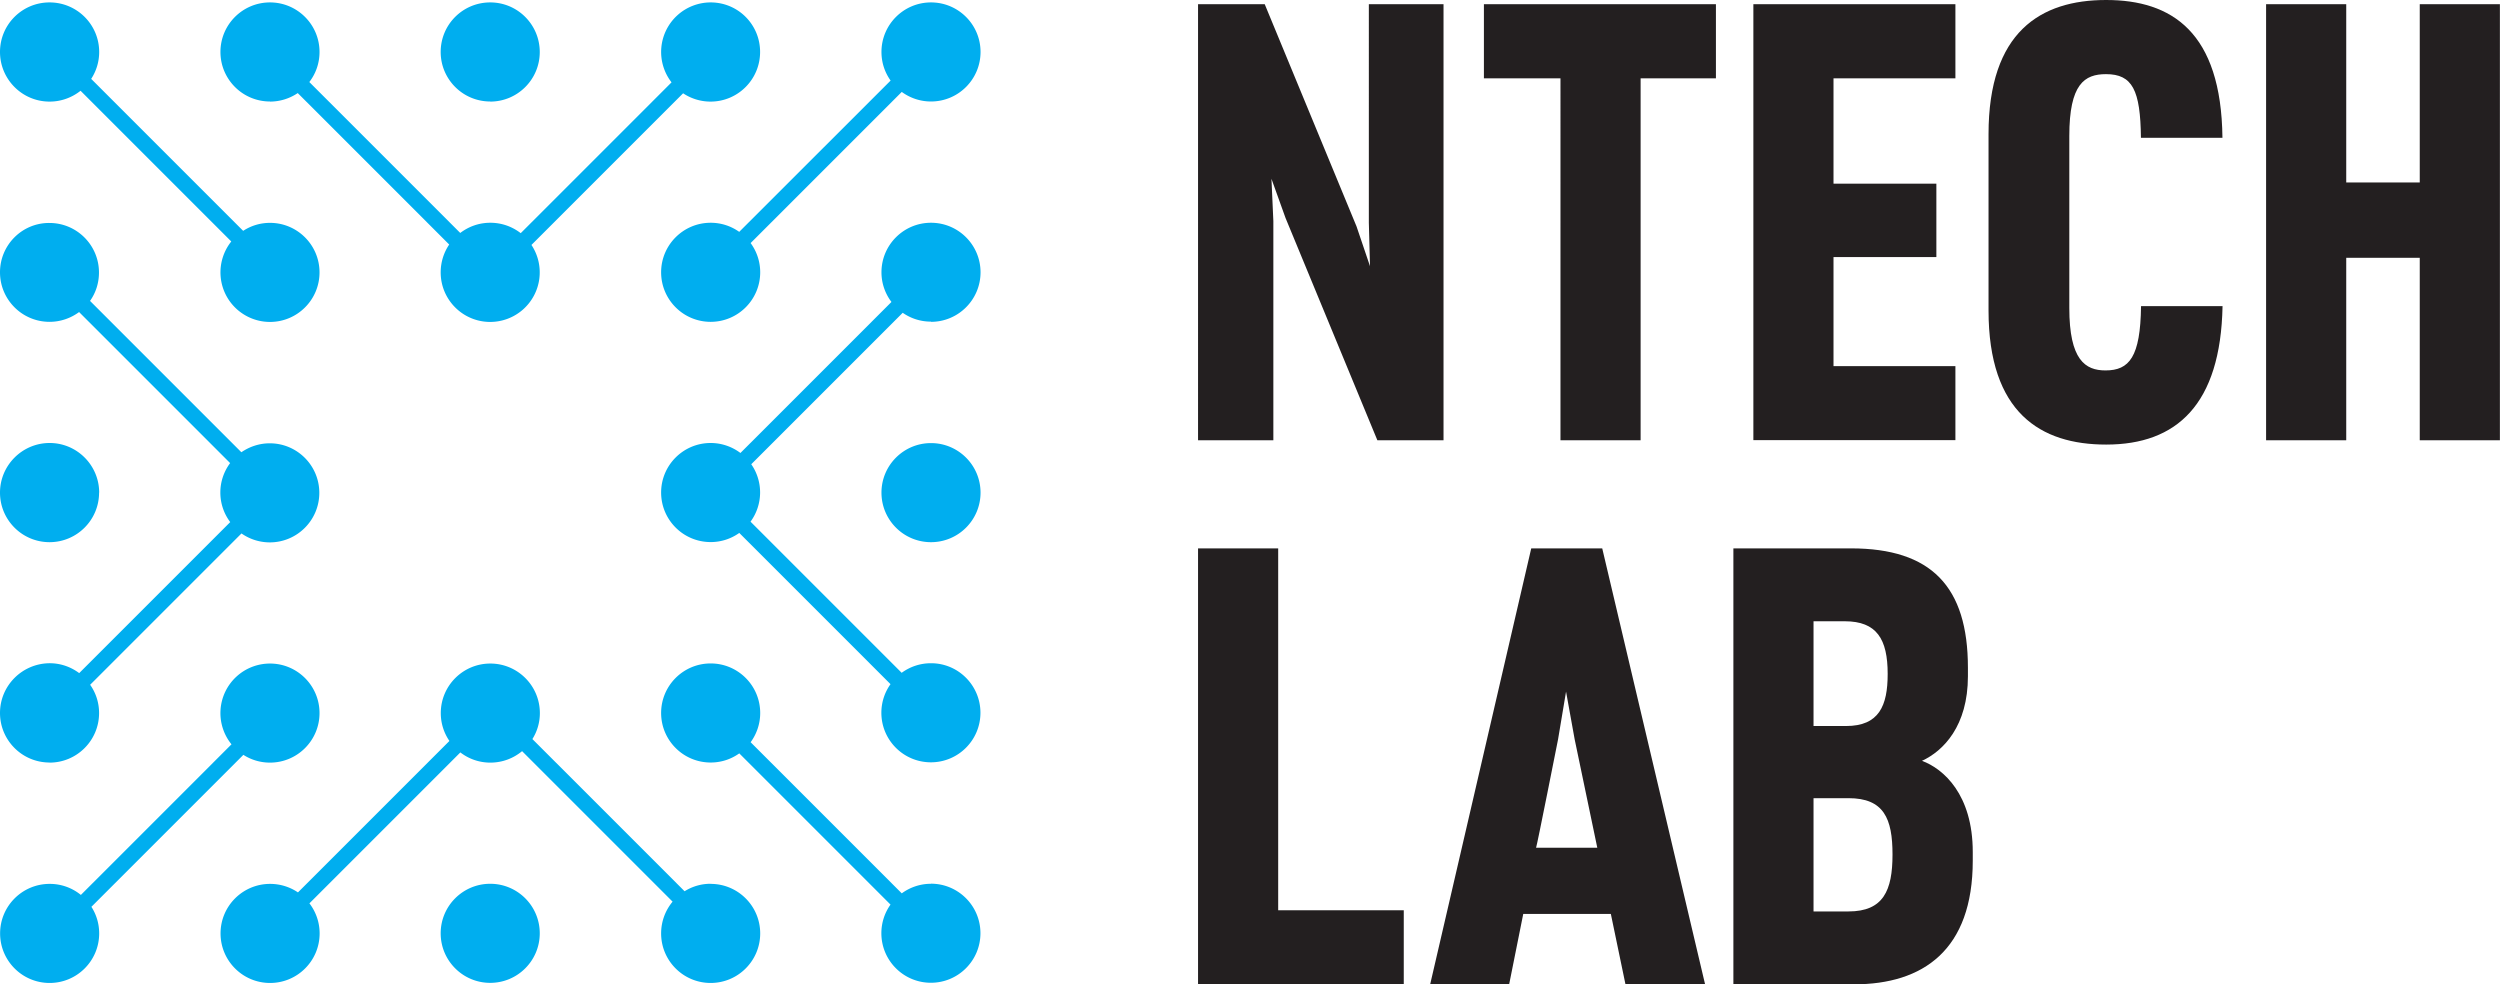
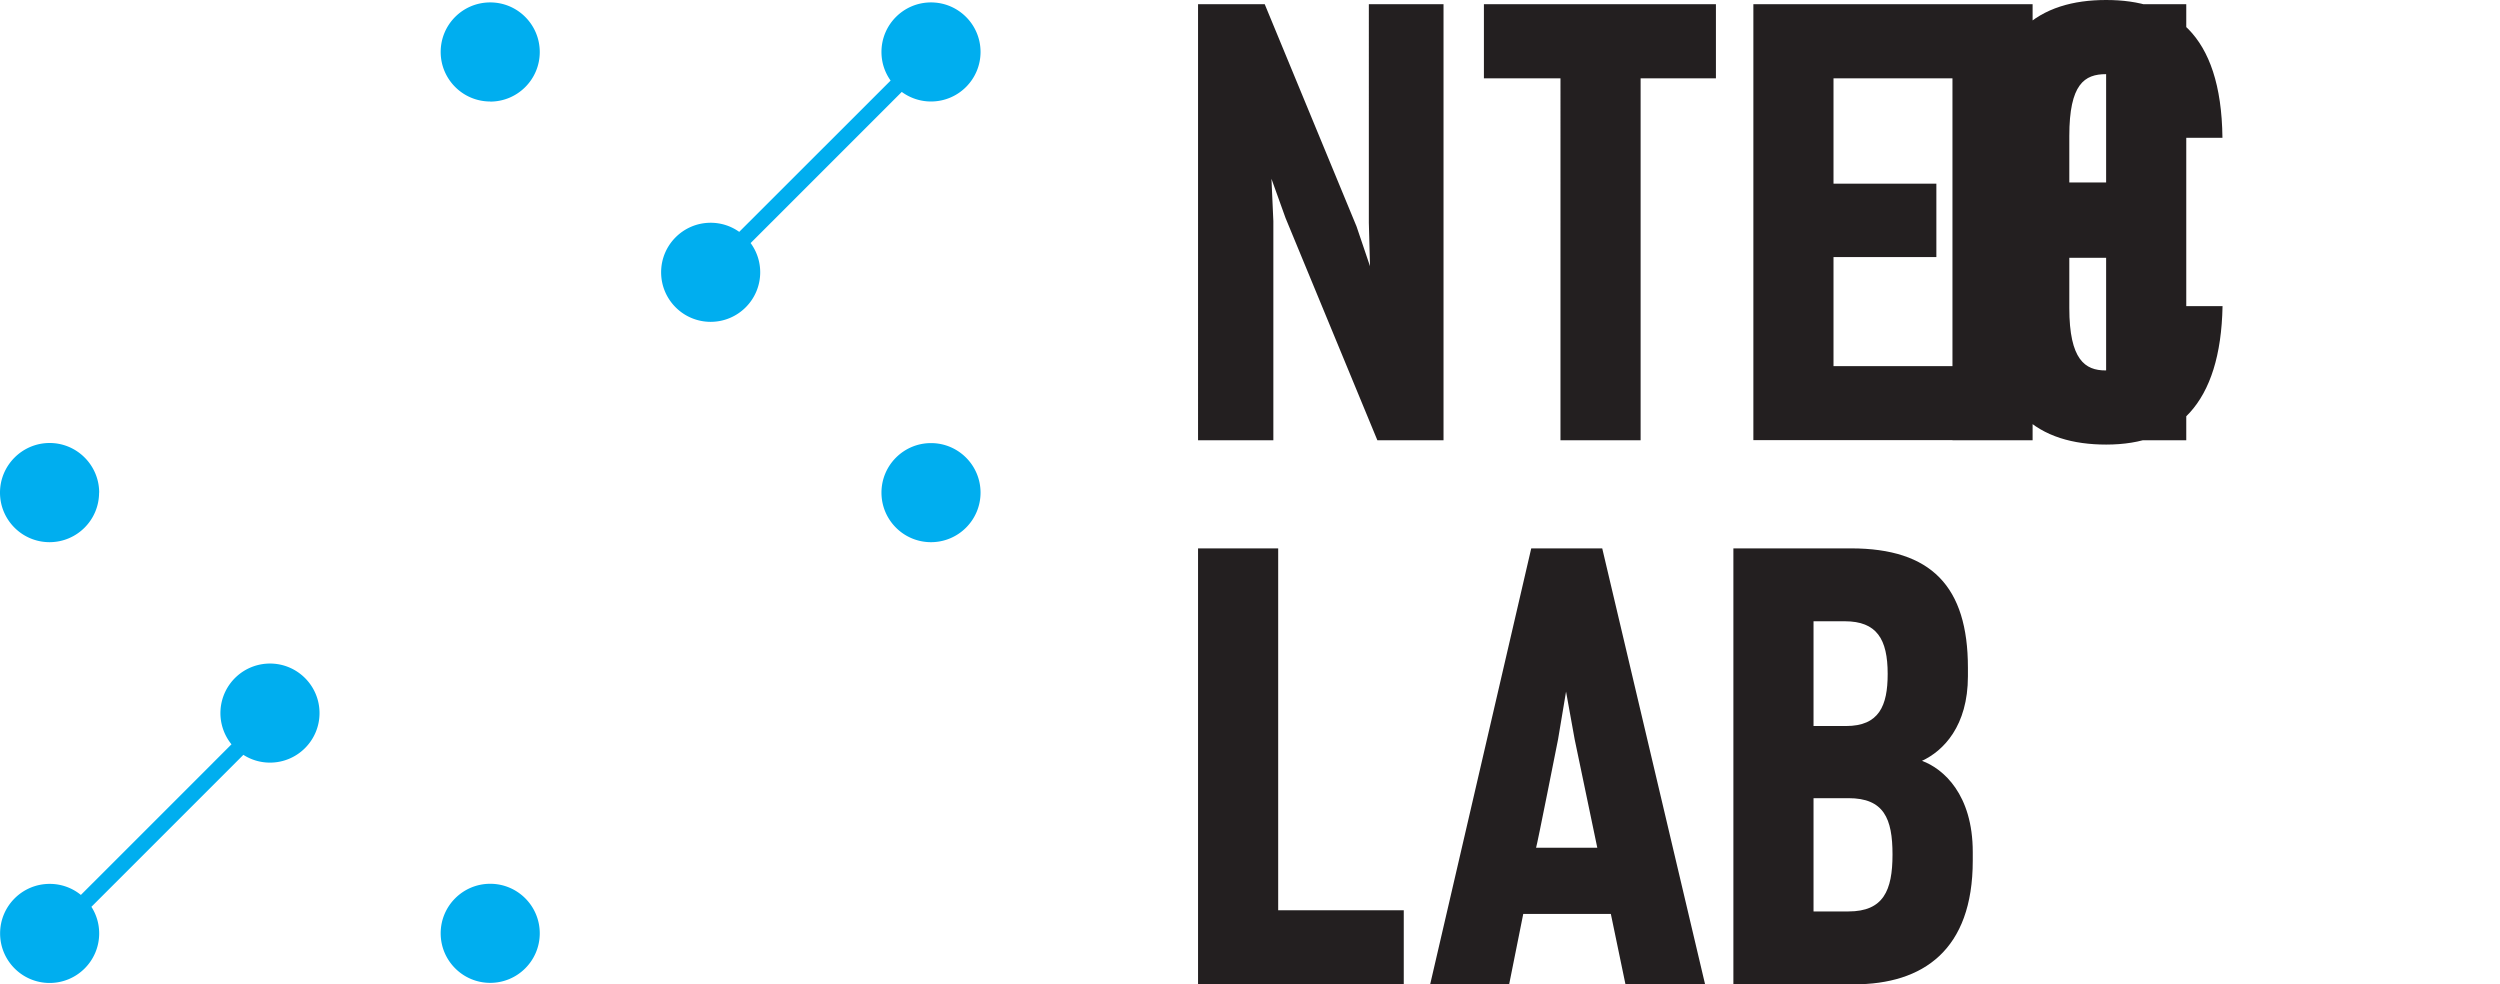
<svg xmlns="http://www.w3.org/2000/svg" viewBox="0 0 237.7 93.59">
-   <path fill="#231f20" d="m130.96 41.86-8.73-21.13-1.34-3.73.18 4.02v20.84h-7.16V.4h6.34l8.73 21.13 1.28 3.78-.11-4.13V.4h7.1v41.46h-6.29ZM155.99 7.45v34.41h-7.62V7.45h-7.28V.4h22.06v7.05h-7.16ZM166.71 41.86V.4h19.21v7.05h-11.59v10.01h9.78v6.98h-9.78v10.37h11.59v7.04h-19.21ZM200.25 42.27c-6.23 0-11.18-3.03-11.18-12.75V12.75c0-9.72 4.95-12.75 11.18-12.75s10.95 3.03 11.06 13.1h-7.75c-.05-4.54-.81-6.05-3.32-6.05-2.04 0-3.49.93-3.49 5.88v16.35c0 4.95 1.52 5.94 3.44 5.94 2.27 0 3.32-1.28 3.38-6.11h7.75c-.18 9.37-4.37 13.16-11.06 13.16ZM230.07 41.86V24.51h-6.99v17.35h-7.62V.4h7.62v16.95h6.99V.4h7.62v41.46h-7.62ZM113.91 93.59V52.14h7.62v34.41h11.94v7.04h-19.56ZM154.55 93.59l-1.39-6.69h-8.33l-1.34 6.69h-7.51l9.61-41.45h6.75l9.78 41.45h-7.57Zm-4.83-23.29-.82-4.54-.76 4.54s-2.04 10.3-2.09 10.3h5.82l-2.15-10.3ZM176.28 93.59h-11.47V52.14h11.18c7.62 0 11.12 3.61 11.12 11.35v.81c0 4.72-2.33 7.1-4.37 8.04 2.04.75 4.83 3.2 4.83 8.67v.82c0 8.5-4.72 11.76-11.3 11.76Zm-.88-34.52h-2.97v9.96h3.09c3.14 0 3.96-1.92 3.96-4.95 0-3.32-1.04-5.01-4.08-5.01Zm.35 16.82h-3.32v10.77h3.32c3.32 0 4.19-1.98 4.19-5.41s-.82-5.36-4.19-5.36Z" />
+   <path fill="#231f20" d="m130.96 41.86-8.73-21.13-1.34-3.73.18 4.02v20.84h-7.16V.4h6.34l8.73 21.13 1.28 3.78-.11-4.13V.4h7.1v41.46h-6.29ZM155.99 7.45v34.41h-7.62V7.45h-7.28V.4h22.06v7.05h-7.16ZM166.71 41.86V.4h19.21v7.05h-11.59v10.01h9.78v6.98h-9.78v10.37h11.59v7.04h-19.21ZM200.25 42.27c-6.23 0-11.18-3.03-11.18-12.75V12.75c0-9.72 4.95-12.75 11.18-12.75s10.95 3.03 11.06 13.1h-7.75c-.05-4.54-.81-6.05-3.32-6.05-2.04 0-3.49.93-3.49 5.88v16.35c0 4.95 1.52 5.94 3.44 5.94 2.27 0 3.32-1.28 3.38-6.11h7.75c-.18 9.37-4.37 13.16-11.06 13.16ZV24.51h-6.99v17.35h-7.62V.4h7.62v16.95h6.99V.4h7.62v41.46h-7.62ZM113.91 93.59V52.14h7.62v34.41h11.94v7.04h-19.56ZM154.55 93.59l-1.39-6.69h-8.33l-1.34 6.69h-7.51l9.61-41.45h6.75l9.78 41.45h-7.57Zm-4.83-23.29-.82-4.54-.76 4.54s-2.04 10.3-2.09 10.3h5.82l-2.15-10.3ZM176.28 93.59h-11.47V52.14h11.18c7.62 0 11.12 3.61 11.12 11.35v.81c0 4.72-2.33 7.1-4.37 8.04 2.04.75 4.83 3.2 4.83 8.67v.82c0 8.5-4.72 11.76-11.3 11.76Zm-.88-34.52h-2.97v9.96h3.09c3.14 0 3.96-1.92 3.96-4.95 0-3.32-1.04-5.01-4.08-5.01Zm.35 16.82h-3.32v10.77h3.32c3.32 0 4.19-1.98 4.19-5.41s-.82-5.36-4.19-5.36Z" />
  <g fill="#00aeef">
    <path d="M46.61 84.03c-2.6 0-4.71 2.11-4.71 4.71s2.11 4.71 4.71 4.71 4.71-2.11 4.71-4.71-2.11-4.71-4.71-4.71ZM88.52 42.13c-2.6 0-4.71 2.11-4.71 4.71s2.11 4.71 4.71 4.71 4.71-2.11 4.71-4.71-2.11-4.71-4.71-4.71ZM9.43 46.84c0-2.6-2.11-4.72-4.71-4.72S0 44.24 0 46.84c0 2.6 2.11 4.71 4.71 4.71s4.71-2.11 4.71-4.71ZM46.61 9.66c2.6 0 4.71-2.11 4.71-4.71S49.22.23 46.61.23 41.9 2.34 41.9 4.94s2.11 4.71 4.71 4.71ZM70.29 22.05c-.77-.55-1.71-.87-2.72-.87-2.6 0-4.71 2.11-4.71 4.71s2.11 4.71 4.71 4.71 4.71-2.11 4.71-4.71c0-1.04-.34-2-.91-2.78L85.74 8.74c.78.57 1.74.91 2.78.91 2.6 0 4.71-2.11 4.71-4.71S91.12.23 88.52.23s-4.71 2.11-4.71 4.71c0 1.02.32 1.95.87 2.72L70.29 22.04ZM23.14 71.77c.73.47 1.6.74 2.53.74 2.6 0 4.71-2.11 4.71-4.71s-2.11-4.71-4.71-4.71a4.712 4.712 0 0 0-3.66 7.68L7.69 85.09a4.673 4.673 0 0 0-2.97-1.05c-2.6 0-4.71 2.11-4.71 4.71s2.11 4.71 4.71 4.71 4.71-2.11 4.71-4.71c0-.93-.27-1.8-.74-2.53l14.45-14.45Z" />
-     <path d="M88.52 30.6c2.6 0 4.71-2.11 4.71-4.71s-2.11-4.71-4.71-4.71-4.71 2.11-4.71 4.71c0 1.06.36 2.04.95 2.82L70.4 43.07a4.7 4.7 0 0 0-2.83-.95c-2.6 0-4.71 2.11-4.71 4.71s2.11 4.71 4.71 4.71c1.01 0 1.95-.32 2.72-.87l14.38 14.38c-.55.77-.87 1.71-.87 2.72 0 2.6 2.11 4.71 4.71 4.71s4.71-2.11 4.71-4.71-2.11-4.72-4.71-4.71c-1.04 0-2 .34-2.78.91L71.36 49.6a4.696 4.696 0 0 0 .07-5.46l14.4-14.4c.76.53 1.68.84 2.68.84ZM4.71 72.51c2.6 0 4.71-2.11 4.71-4.71 0-1-.31-1.93-.85-2.69l14.39-14.39a4.7 4.7 0 0 0 2.69.85c2.6 0 4.71-2.11 4.71-4.71s-2.11-4.71-4.71-4.71c-1 0-1.93.32-2.7.85L8.56 28.61c.54-.76.85-1.69.85-2.7 0-2.6-2.11-4.71-4.71-4.71-2.59-.02-4.7 2.09-4.7 4.69s2.11 4.71 4.71 4.71c1.05 0 2.02-.35 2.81-.93l14.36 14.36c-.58.78-.93 1.75-.93 2.8s.35 2.03.94 2.81L7.53 64c-.79-.59-1.76-.94-2.81-.94C2.11 63.08 0 65.19 0 67.79c0 2.6 2.11 4.71 4.71 4.71ZM67.56 84.03c-.91 0-1.75.26-2.47.71L50.62 70.27c.45-.72.71-1.56.71-2.47 0-2.6-2.11-4.71-4.71-4.71s-4.71 2.11-4.71 4.71c0 .98.3 1.89.82 2.65l-14.4 14.4c-.75-.51-1.67-.81-2.65-.81-2.6 0-4.71 2.11-4.71 4.71s2.11 4.71 4.71 4.71 4.71-2.11 4.71-4.71a4.7 4.7 0 0 0-.97-2.86l14.35-14.35c.79.61 1.78.97 2.85.97 1.15 0 2.2-.41 3.02-1.09l14.31 14.31c-.68.82-1.09 1.87-1.09 3.02 0 2.6 2.11 4.71 4.71 4.71s4.71-2.11 4.71-4.71-2.11-4.71-4.71-4.71ZM88.52 84.03c-1.04 0-2 .34-2.78.91L71.37 70.57c.57-.78.91-1.74.91-2.78 0-2.6-2.11-4.71-4.71-4.71s-4.71 2.11-4.71 4.71 2.11 4.71 4.71 4.71c1.02 0 1.95-.32 2.72-.87l14.38 14.38c-.55.77-.87 1.71-.87 2.72 0 2.6 2.11 4.71 4.71 4.71s4.71-2.11 4.71-4.71-2.11-4.71-4.71-4.71ZM4.72 9.66c1.11 0 2.13-.39 2.94-1.03l14.33 14.33a4.712 4.712 0 0 0 3.68 7.65c2.6 0 4.71-2.11 4.71-4.71s-2.11-4.71-4.71-4.71c-.94 0-1.82.28-2.55.76L8.67 7.5c.48-.74.76-1.61.76-2.56 0-2.6-2.11-4.71-4.72-4.71S0 2.34 0 4.94s2.11 4.72 4.71 4.72ZM25.66 9.66c.98 0 1.89-.3 2.65-.81l14.4 14.4c-.51.75-.81 1.67-.81 2.65 0 2.6 2.11 4.71 4.71 4.71a4.712 4.712 0 0 0 3.92-7.32L64.95 8.87c.75.5 1.65.79 2.61.79 2.6 0 4.71-2.11 4.71-4.72S70.17.23 67.57.23a4.712 4.712 0 0 0-3.72 7.6L49.51 22.17c-.8-.62-1.8-.99-2.89-.99-1.08 0-2.06.36-2.86.97L29.41 7.8c.61-.79.97-1.78.97-2.86 0-2.6-2.11-4.71-4.71-4.71s-4.71 2.11-4.71 4.71 2.11 4.71 4.71 4.71Z" />
  </g>
</svg>